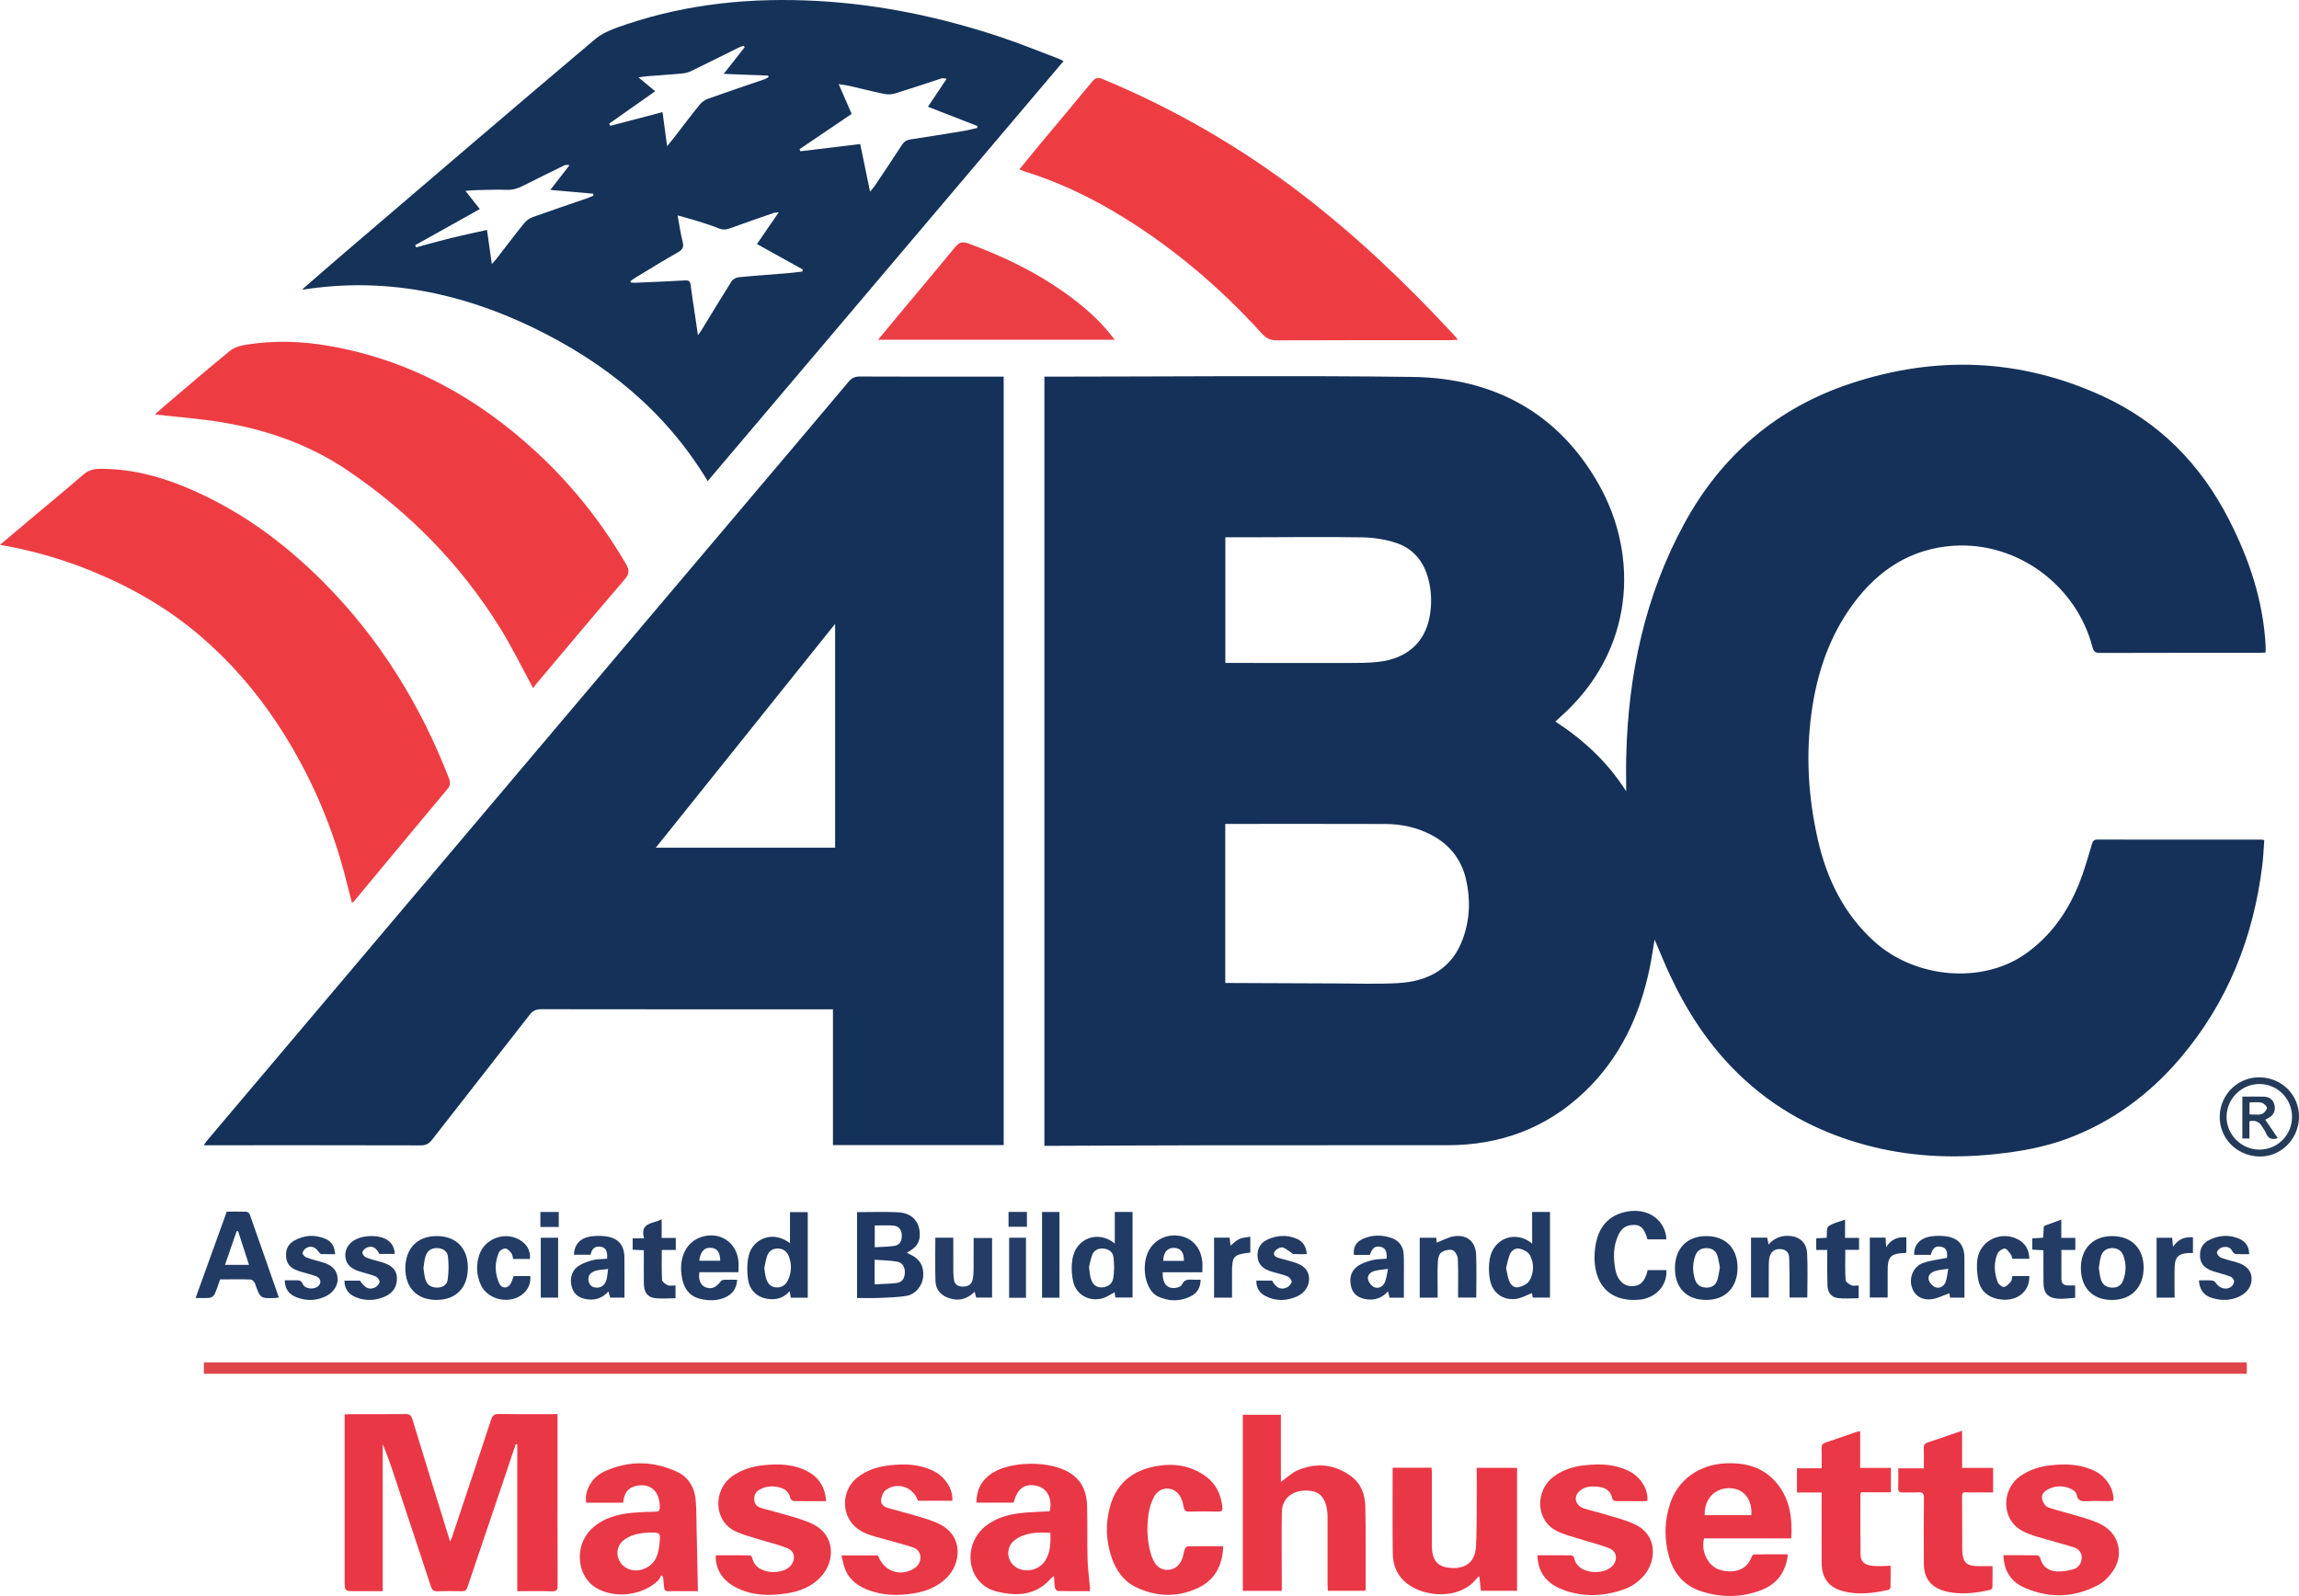
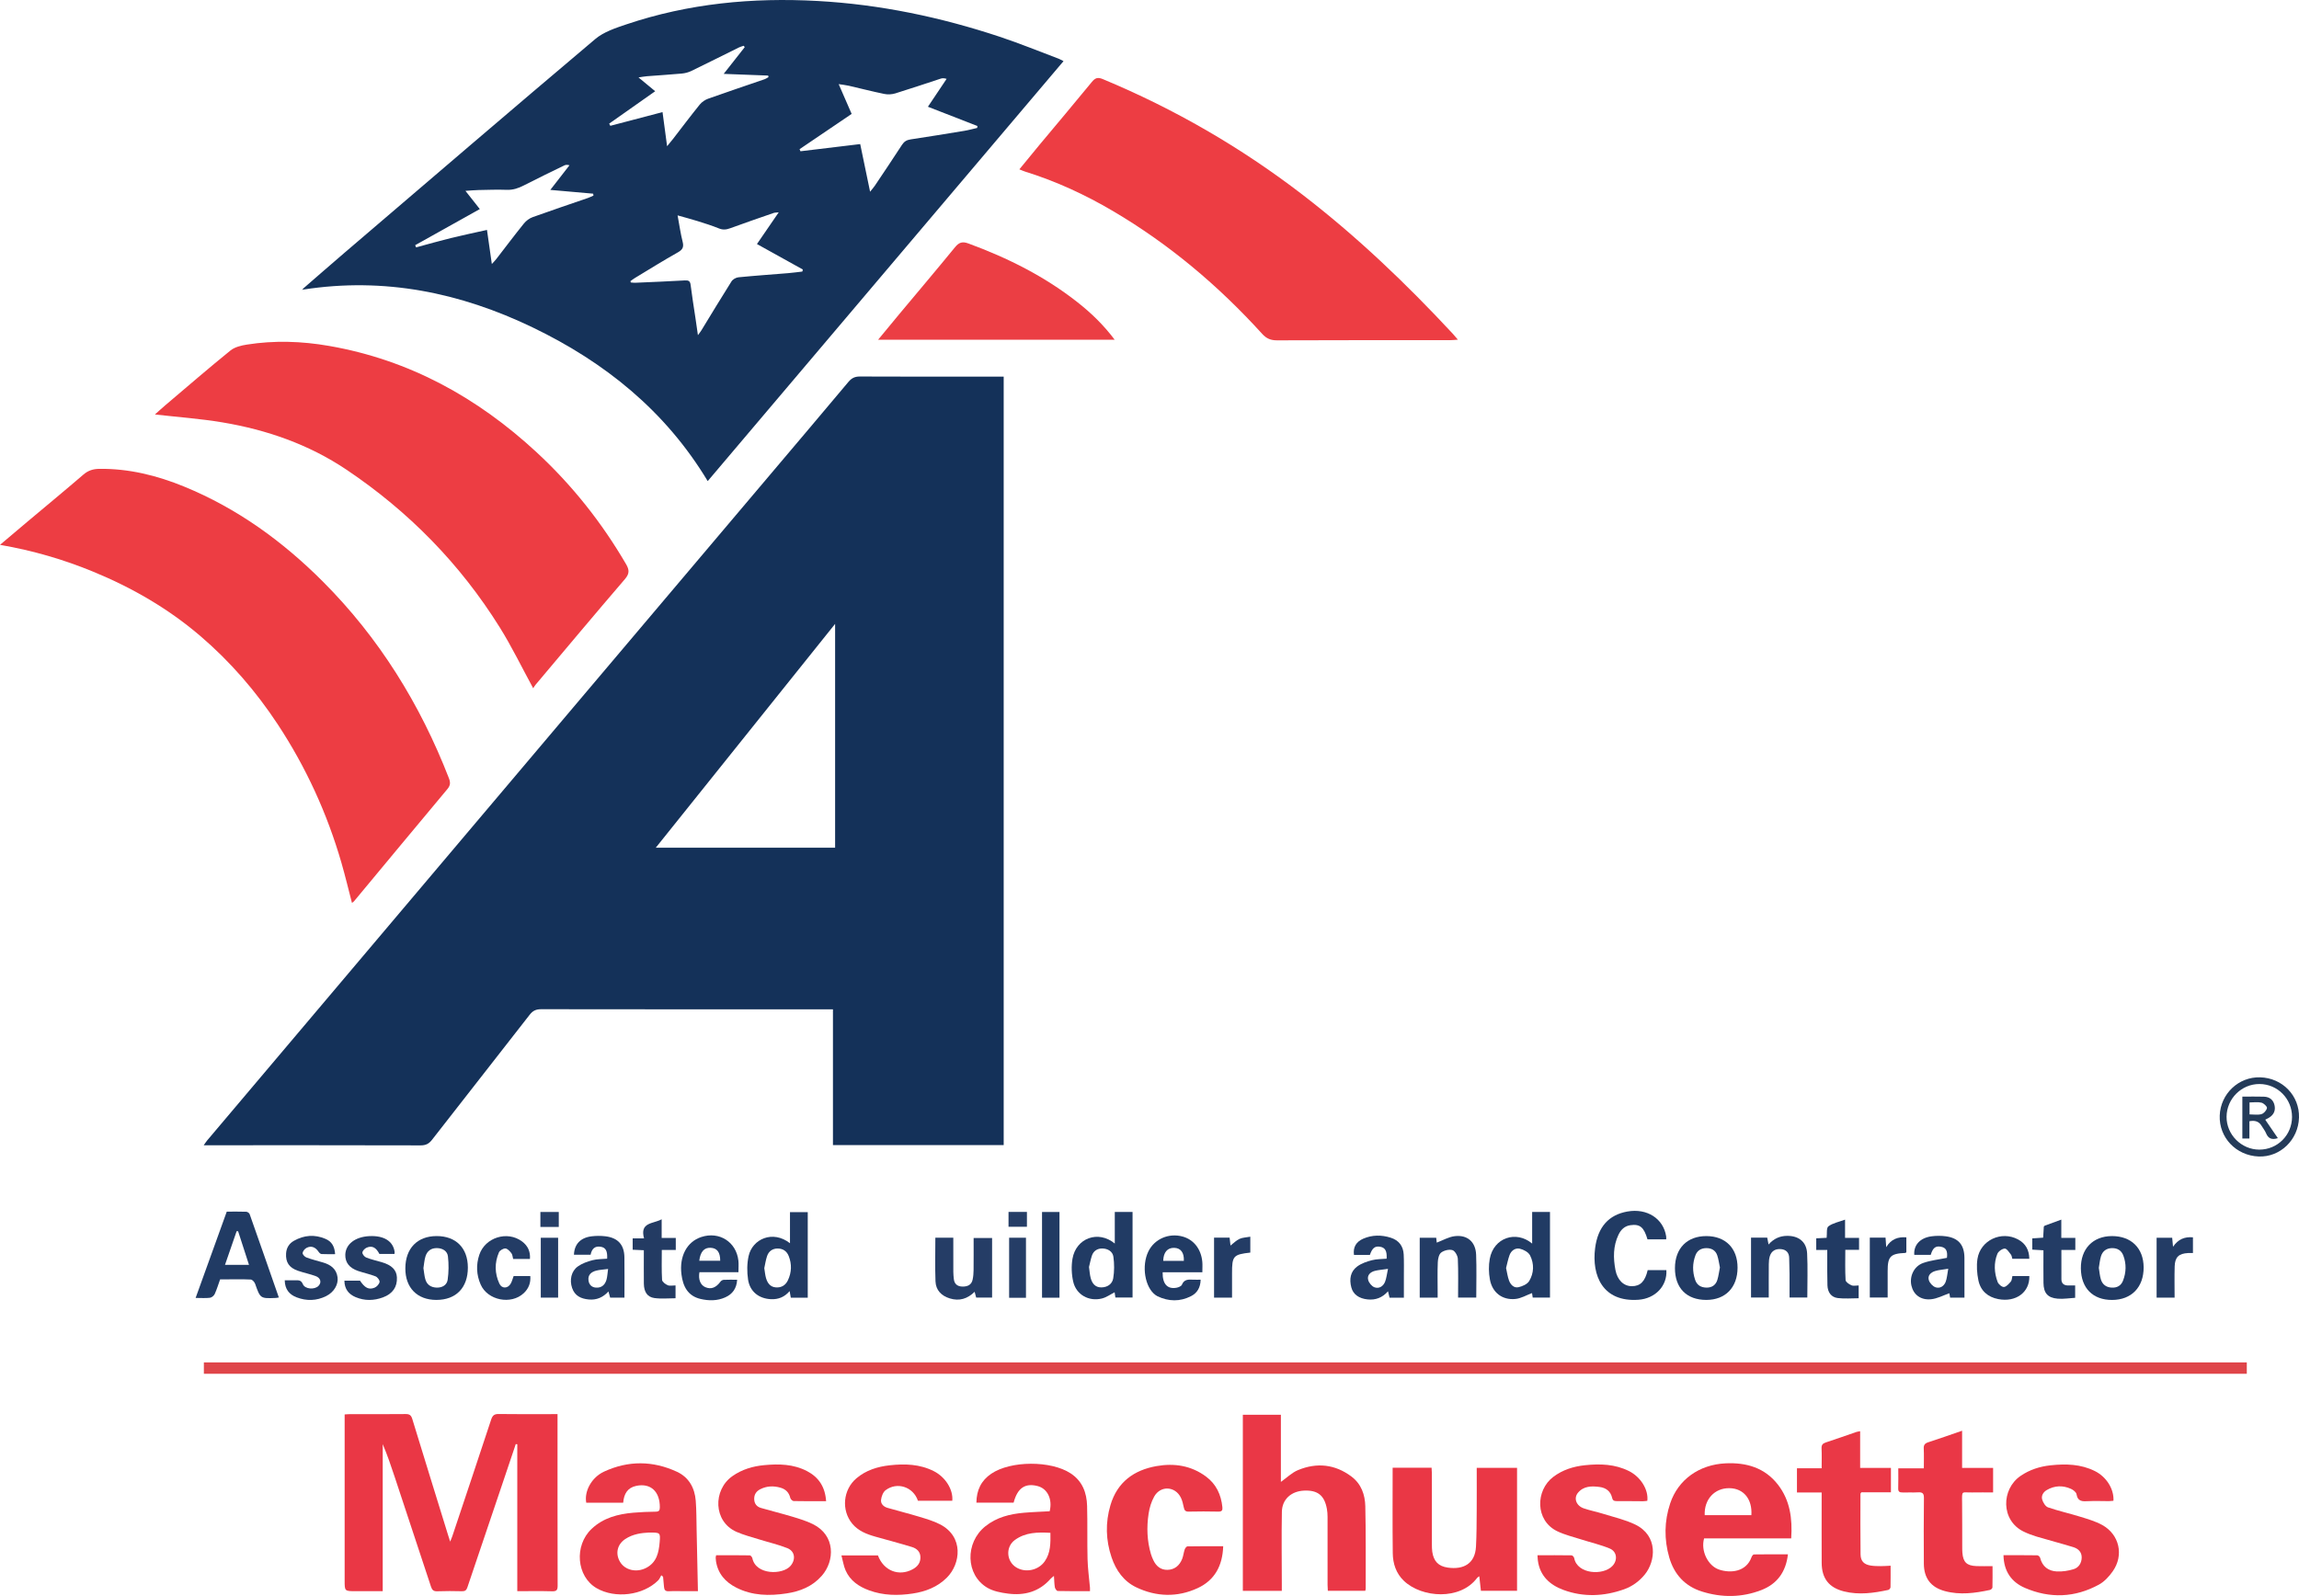
<svg xmlns="http://www.w3.org/2000/svg" viewBox="0 0 1917.26 1331.34">
  <defs>
    <style>.d{fill:#243b59;}.e{fill:#eb3e44;}.f{fill:#ed3d43;}.g{fill:#1f3964;}.h{fill:#153159;}.i{fill:#233c65;}.j{fill:#e93746;}.k{fill:#ea3746;}.l{fill:#153259;}.m{fill:#e93846;}.n{fill:#143159;}.o{fill:#213a63;}.p{fill:#df4549;}.q{fill:#213b64;}.r{fill:#ea3846;}.s{fill:#253d66;}.t{fill:#ea3745;}.u{fill:#233b63;}</style>
  </defs>
  <g id="a" />
  <g id="b">
    <g id="c">
      <g>
-         <path class="h" d="M870.98,955.85V314.19c2.19,0,4.14,0,6.09,0,100.33-.04,200.67-1.08,300.98,.23,67.66,.89,121.67,29.99,155.34,89.77,33.82,60.05,29.62,139.01-31.95,193.71-1.34,1.19-2.64,2.44-4.31,3.99,23.53,15.37,43.6,33.84,59.03,58.2,0-10.2-.19-19.51,.03-28.81,1.65-68.56,15.54-134.23,48.58-194.81,30.87-56.59,77.12-96.15,138.39-116.5,71.16-23.64,141.67-21.04,210.26,10.41,47.33,21.7,81.8,56.79,105.45,103.07,16.95,33.16,28.53,67.7,30.55,105.11,.1,1.78,.01,3.58,.01,5.76-1.87,.09-3.48,.24-5.09,.24-44.33,.01-88.66-.05-132.99,.11-3.88,.01-5.37-1.14-6.34-4.86-13.39-51.63-62.87-88.11-115.97-84.55-35.29,2.37-62.52,20.09-83.3,48.09-20.04,26.99-30.41,57.82-34.98,90.81-4.95,35.72-2.75,71.13,5.23,106.2,7.48,32.88,21.67,62.04,47.13,85.07,33.85,30.62,89.42,35.73,125.63,10.54,21.05-14.65,35.47-35.02,45.01-58.64,4.35-10.76,7.48-22.02,10.81-33.16,.81-2.72,1.62-3.83,4.57-3.82,45.5,.08,90.99,.05,136.49,.05,.64,0,1.27,.17,2.68,.37-.54,7.02-.8,13.96-1.64,20.82-7.33,60.11-28.78,114.3-68.16,160.78-25.77,30.42-57.04,53.54-94.49,67.48-19.39,7.22-39.85,10.75-60.42,12.92-36.43,3.83-72.51,1.91-107.99-7.71-40.3-10.92-75.99-30.19-106.02-59.39-24.29-23.62-42.53-51.54-56.84-82.09-4.5-9.61-8.45-19.49-12.88-29.78-1.42,8.25-2.55,16.12-4.16,23.88-8.22,39.73-24.81,75.16-54.61,103.42-31.88,30.23-70.28,44.19-113.95,44.21-64.33,.04-128.66-.05-192.99,.03-45.99,.06-91.99,.31-137.98,.48-1.63,0-3.26,0-5.19,0Zm150.83-135.86c1.89,0,3.2,0,4.5,0,29.16,.12,58.32,.29,87.48,.36,17.33,.04,34.69,.7,51.97-.27,25.12-1.41,45.05-11.77,54.18-36.91,5.89-16.19,6.53-32.96,2.62-49.7-3.88-16.64-13.63-29-28.84-36.98-12.06-6.33-25.03-9.1-38.5-9.15-42.83-.15-85.65-.06-128.48-.06-1.6,0-3.2,0-4.94,0v132.71Zm.07-371.81v104.81c1.85,0,3.46,0,5.08,0,32.63,.03,65.27,.12,97.9,.05,8.31-.02,16.68,0,24.91-.97,23.77-2.79,38.71-16.24,42.57-38.22,1.8-10.23,1.49-20.57-1.12-30.72-3.84-14.95-12.82-25.78-27.49-30.44-8.73-2.77-18.2-4.28-27.37-4.44-29.79-.5-59.6-.12-89.41-.08-8.28,.01-16.56,0-25.08,0Z" />
        <path class="n" d="M837.03,314.19V955.22h-142.39v-113.26h-5.87c-79.16,0-158.33,.03-237.49-.1-4.23,0-6.9,1.2-9.53,4.58-27.08,34.85-54.39,69.53-81.49,104.37-2.6,3.35-5.24,4.64-9.52,4.63-58.16-.16-116.33-.11-174.49-.11-1.8,0-3.59,0-6.36,0,1.29-1.8,2-2.98,2.88-4.02,53.1-62.85,106.22-125.69,159.34-188.53,48.7-57.62,97.39-115.25,146.1-172.86,53.98-63.85,107.98-127.68,161.97-191.53,22.48-26.58,44.99-53.13,67.35-79.81,2.69-3.21,5.38-4.53,9.66-4.51,38.16,.19,76.33,.11,114.49,.11,1.63,0,3.26,0,5.35,0Zm-140.59,206.24c-50.27,62.75-99.7,124.47-149.55,186.7h149.55v-186.7Z" />
        <path class="l" d="M252.59,240.93c11.43-9.91,22.79-19.88,34.28-29.71,69.76-59.65,139.4-119.43,209.53-178.64,7.06-5.96,16.87-9.19,25.89-12.23C574.12,2.88,627.53-2.2,681.93,.82c52.03,2.89,102.55,13.49,151.89,29.87,16.56,5.5,32.74,12.14,49.08,18.29,1.2,.45,2.3,1.15,4.03,2.02-99.04,116.92-197.79,233.52-296.73,350.32-35.21-58.47-85.64-99.11-145.97-128.18-60.51-29.15-123.89-42.03-191.04-31.62-.2-.2-.39-.4-.59-.6Zm273.15-6.42l.34,1.12c1.21,.09,2.43,.29,3.63,.24,13.81-.6,27.62-1.15,41.42-1.95,3.12-.18,4.42,.49,4.82,3.79,1.12,9.08,2.62,18.11,3.96,27.16,.66,4.44,1.29,8.89,2.13,14.72,1.61-2.22,2.31-3.07,2.88-4.01,8.34-13.63,16.56-27.32,25.1-40.82,1.09-1.73,3.74-3.25,5.81-3.45,13.75-1.36,27.54-2.3,41.31-3.44,4-.33,7.99-.89,11.98-1.34l.41-1.72c-12.68-7.04-25.35-14.08-38.26-21.24,5.87-8.55,11.71-17.06,18.15-26.45-2.29,.26-3.3,.19-4.18,.5-12.09,4.2-24.21,8.34-36.22,12.76-3.29,1.21-6.09,1.55-9.48,.16-5.84-2.38-11.9-4.25-17.93-6.15-5.13-1.61-10.34-2.96-16.53-4.72,1.5,8.08,2.46,15.14,4.21,22,1.17,4.56-.09,6.66-4.14,8.94-12.04,6.76-23.75,14.1-35.58,21.24-1.33,.8-2.56,1.77-3.84,2.67Zm199.87-74.57c1.87-2.36,3.03-3.62,3.97-5.03,7.59-11.33,15.22-22.64,22.64-34.09,1.79-2.77,3.92-4.05,7.13-4.53,14.96-2.26,29.9-4.68,44.83-7.15,3.62-.6,7.18-1.61,10.77-2.43,.05-.54,.1-1.07,.16-1.61-13.67-5.31-27.33-10.63-41.26-16.05,5.3-7.92,10.44-15.59,15.58-23.27-2.33-.7-3.64-.6-4.86-.2-12.64,4.12-25.23,8.42-37.94,12.33-2.84,.87-6.21,1.06-9.11,.47-9.93-2.03-19.75-4.58-29.64-6.85-2.59-.59-5.25-.85-8.46-1.35,3.89,8.93,7.38,16.93,10.82,24.84-14.82,10.04-29.13,19.74-43.45,29.44l.76,1.72c16.47-1.98,32.94-3.96,49.82-5.99,2.73,13.14,5.31,25.62,8.24,39.73Zm-337.45-.73c4.26,5.4,8,10.14,11.98,15.19-18.49,10.34-36.19,20.23-53.9,30.12,.25,.61,.51,1.23,.76,1.84,9.62-2.6,19.21-5.35,28.88-7.74,9.79-2.41,19.67-4.45,30.24-6.82,1.35,9.5,2.62,18.43,4.05,28.45,1.7-1.9,2.82-3,3.77-4.23,7.64-9.87,15.13-19.86,22.97-29.57,1.84-2.28,4.58-4.33,7.32-5.32,15.32-5.53,30.78-10.69,46.17-16.01,1.55-.54,3.03-1.32,4.54-1.98-.09-.53-.18-1.05-.27-1.58-11.64-1.03-23.28-2.05-35.72-3.15,5.64-7.26,10.81-13.9,15.97-20.55-2.09-.58-3.36-.34-4.48,.2-11.2,5.48-22.44,10.89-33.53,16.59-4.53,2.33-8.97,3.89-14.21,3.71-7.81-.28-15.65,0-23.48,.16-3.53,.07-7.06,.43-11.07,.69Zm168.16-37.24c2.21-2.7,3.58-4.29,4.86-5.95,7.44-9.61,14.73-19.33,22.37-28.78,1.74-2.15,4.42-3.99,7.04-4.92,15.66-5.58,31.43-10.85,47.15-16.27,1.11-.38,2.09-1.12,3.13-1.69-.07-.44-.14-.88-.22-1.32-12.03-.46-24.05-.92-37.12-1.42,6.39-8.12,11.97-15.21,17.55-22.3-.29-.38-.58-.76-.87-1.14-1.29,.45-2.65,.76-3.86,1.36-13.28,6.55-26.5,13.22-39.82,19.66-2.45,1.18-5.27,1.91-7.98,2.16-9.61,.89-19.26,1.45-28.88,2.21-2.31,.18-4.6,.64-7.19,1.01,5.02,4.16,9.36,7.75,13.92,11.52-13.47,9.48-25.93,18.25-38.38,27.02,.32,.61,.64,1.22,.96,1.83,14.28-3.75,28.56-7.5,43.54-11.44,1.27,9.51,2.43,18.19,3.81,28.47Z" />
        <path class="f" d="M0,454.5c8.15-6.89,15.36-13.01,22.6-19.1,15.69-13.17,31.49-26.22,47.02-39.57,3.97-3.41,8.14-4.67,13.18-4.73,24.75-.29,48.22,5.55,70.89,14.85,44.12,18.09,81.98,45.54,115.48,79.08,46.96,47.01,81.18,102.3,105.19,164.1,1.33,3.42,1.37,5.95-1.16,8.98-26.07,31.17-51.99,62.46-77.96,93.7-.39,.47-.97,.78-1.72,1.38-2.96-11.36-5.59-22.44-8.75-33.38-11.91-41.23-29.59-79.84-53.21-115.68-18.15-27.54-39.53-52.25-64.65-73.73-26.73-22.85-56.73-40.13-89.12-53.49-24.67-10.18-50.15-17.62-77.79-22.42Z" />
        <path class="f" d="M444.66,574.14c-9.62-17.65-17.9-34.79-27.91-50.83-33.09-53.02-76.05-96.77-127.87-131.55-31.27-20.99-66.33-33.22-103.33-39.41-18.65-3.12-37.6-4.47-56.35-6.61,2.43-2.16,5.5-5.01,8.7-7.72,18.03-15.29,35.92-30.76,54.28-45.64,3.58-2.9,8.94-4.18,13.68-4.93,22.91-3.63,45.84-2.86,68.63,1.11,66.85,11.64,123.67,43.04,173.05,88.75,29.54,27.34,54.29,58.52,74.58,93.31,2.82,4.83,2.88,7.97-1.04,12.54-25.06,29.17-49.72,58.68-74.49,88.09-.84,1-1.46,2.19-1.93,2.9Z" />
        <path class="f" d="M1215.81,283.35c-2.83,.19-4.59,.4-6.36,.4-48.15,.02-96.31-.06-144.46,.15-5.31,.02-8.86-1.5-12.42-5.43-36.5-40.21-77.62-74.87-124.5-102.47-23.18-13.64-47.46-24.88-73.2-32.86-1.38-.43-2.7-1.06-4.77-1.88,5.78-7.04,11.18-13.72,16.67-20.31,14.6-17.53,29.35-34.93,43.79-52.6,2.78-3.4,4.93-4.11,9.09-2.38,59.68,24.83,115.14,56.91,166.4,96.29,45.43,34.91,86.68,74.33,125.61,116.25,1.2,1.3,2.31,2.68,4.15,4.83Z" />
        <path class="t" d="M430.12,1204.65c-3.82,11.35-7.63,22.71-11.47,34.06-9.63,28.48-19.31,56.94-28.88,85.44-.79,2.34-1.89,3.27-4.42,3.21-6.9-.16-13.82-.23-20.71,.04-3.12,.12-4.32-1.12-5.22-3.86-10.04-30.54-20.17-61.05-30.28-91.56-3.03-9.13-6.1-18.25-9.97-27.3v122.63c-7.96,0-15.36,0-22.76,0-9.02,0-9,0-8.99-9.07,0-43.23,0-86.46,0-129.69,0-2.74,0-5.48,0-8.66,1.59-.09,3.04-.24,4.5-.24,15.47-.01,30.94,.1,46.4-.08,3.22-.04,4.58,1.06,5.49,4.05,9.92,32.45,19.97,64.86,29.98,97.28,.4,1.31,.84,2.61,1.63,5.1,.89-2.24,1.46-3.5,1.89-4.81,10.8-32.31,21.63-64.62,32.28-96.98,1.13-3.42,2.55-4.73,6.3-4.67,14.91,.24,29.83,.1,44.75,.09,1.23,0,2.45,0,4.31,0,0,1.65,0,2.97,0,4.29,0,46.27-.03,92.53,.09,138.8,0,3.57-.81,4.8-4.56,4.69-9.51-.27-19.04-.09-29.09-.09v-122.58c-.43-.03-.85-.06-1.28-.1Z" />
        <path class="p" d="M1873.73,1136.49v9.48H170.02v-9.48H1873.73Z" />
        <path class="k" d="M1068.95,1327.06h-32.48v-146.89h31.73v55.99c4.98-3.51,9.21-7.76,14.33-9.86,15.65-6.44,30.78-4.93,44.56,5.42,8.18,6.15,11.28,15.16,11.51,24.7,.54,22.91,.29,45.83,.34,68.75,0,.53-.2,1.05-.36,1.85h-31.23c-.08-1.76-.22-3.37-.22-4.98,0-18.92,.02-37.83-.01-56.75,0-2.19-.16-4.42-.55-6.58-2.04-11.36-7.76-15.86-19.27-15.27-10.51,.54-18.08,7.28-18.27,17.63-.37,19.87-.08,39.76-.06,59.64,0,1.92,0,3.85,0,6.34Z" />
        <path class="t" d="M1161.4,1224.36h32.48c.09,1.73,.23,3.19,.23,4.64,.01,19.74,0,39.47,.02,59.21,0,2.07,.03,4.15,.31,6.19,1.11,7.89,5.1,12.15,12.96,13.26,13.18,1.87,22.74-3.34,23.5-17.45,.54-9.91,.52-19.85,.6-29.78,.09-11.85,.02-23.71,.02-35.97h33.63v102.54h-30.14c-.43-3.84-.87-7.73-1.36-12.14-.88,.67-1.48,.95-1.83,1.42-14.09,18.87-46.06,16.64-60.98,2.48-6.64-6.31-9.24-14.47-9.34-23.2-.29-23.58-.1-47.17-.1-71.21Z" />
        <path class="j" d="M1493.81,1283.31h-72.67c-2.94,10.21,3.09,22.89,12.61,26.04,9.34,3.09,22.5,2.09,26.99-10.49,.32-.88,1.28-2.18,1.96-2.19,9.34-.14,18.69-.1,28.35-.1-1.67,14.74-9.02,24.76-22.25,29.86-16.25,6.26-32.95,6.39-49.52,1.18-14.1-4.44-23.11-14.31-27.18-28.35-4.37-15.08-4.22-30.3,.78-45.24,6.6-19.71,24.15-32.36,46.38-33.35,17.09-.76,32.43,3.63,43.4,17.71,10.23,13.13,12.21,28.5,11.12,44.93Zm-72.16-19.38h38.91c.9-13.38-6.46-22.33-18.22-22.53-12.41-.21-21.26,9.3-20.69,22.53Z" />
        <path class="m" d="M519.71,1253.52h-30.81c-1.77-9.58,4.45-21.12,14.87-25.94,20.17-9.33,40.69-9.17,60.78,.14,9.91,4.59,14.84,13.44,15.67,24.2,.63,8.1,.54,16.26,.73,24.4,.38,16.78,.72,33.56,1.09,51-2.84,0-6.78,0-10.72,0-4.55,0-9.12-.18-13.66,.05-2.79,.14-3.7-1.12-3.9-3.54-.24-2.85-.53-5.7-.79-8.56-.5-.41-.99-.82-1.49-1.23-.83,1.41-1.4,3.08-2.52,4.2-12.58,12.64-35.94,15.57-51.45,6.56-16.74-9.73-18.89-35.5-4.13-49.46,9.76-9.23,21.93-12.35,34.8-13.48,6.18-.54,12.39-.78,18.59-.85,2.76-.03,3.48-.98,3.5-3.63,.08-13.2-7.65-20.39-19.6-17.92-7.36,1.52-10.35,6.68-10.96,14.06Zm21.01,24.92c-5.54,.3-12.91,1.11-19.37,5.45-6.58,4.42-8.32,12.01-4.35,18.84,4.12,7.1,13.75,9.36,21.88,5.16,8.82-4.56,10.55-12.88,11.26-21.6,.65-7.96,.51-7.97-9.43-7.85Z" />
        <path class="j" d="M814.27,1253.45c.13-10.34,3.93-18.37,12.38-24.1,16.23-11,49.77-11.08,66.16-.34,9.92,6.5,13.47,16.16,13.78,27.23,.41,14.76,0,29.54,.37,44.3,.2,7.97,1.33,15.91,2.03,23.86,.07,.8,0,1.6,0,2.9-9.05,0-17.98,.09-26.91-.14-.85-.02-2.17-1.89-2.37-3.05-.51-2.92-.51-5.94-.76-9.53-1.25,1.07-2.14,1.65-2.81,2.41-9.52,10.86-21.83,14.13-35.56,12.35-5.9-.76-12.26-1.97-17.25-4.92-18.1-10.71-18.67-37.49-1.65-51.19,9.45-7.6,20.59-10.32,32.29-11.34,7.12-.62,14.28-.84,21.4-1.24,2.48-10.04-1.79-18.9-10.1-21.03-10.43-2.68-16.77,1.69-19.96,13.83h-31.05Zm61.72,25.2c-10.63-.62-20.74-.45-29.55,5.91-8.01,5.78-7.26,17.93,1.22,23.02,7.68,4.61,18.35,2.33,23.59-5.13,4.99-7.1,4.86-15.21,4.75-23.8Z" />
        <path class="e" d="M929.61,283.42h-197.33c6.24-7.56,11.97-14.57,17.77-21.51,15.46-18.53,31.08-36.93,46.34-55.63,3.34-4.09,6.12-5.06,11.22-3.18,32.71,12.02,63.54,27.41,91.02,49.06,11.25,8.86,21.54,18.7,30.98,31.26Z" />
        <path class="m" d="M701.72,1297.51h30.44c4.79,12.81,17.43,17.77,28.97,11.54,4.07-2.2,6.61-5.4,6.46-10.23-.15-4.55-3.16-7.14-6.98-8.31-10.14-3.11-20.42-5.78-30.62-8.68-7.24-2.05-14.21-4.76-19.19-10.74-9.38-11.27-7.76-28.47,3.45-37.94,8.01-6.76,17.57-9.71,27.73-10.84,12.63-1.4,25.09-1.02,36.79,4.9,9.64,4.88,16.26,15.34,15.4,24.68h-28.66c-3.85-11.56-17.33-16.07-26.98-8.79-2.14,1.62-3.45,5.24-3.78,8.1-.38,3.24,2.16,5.67,5.31,6.59,8.87,2.58,17.84,4.8,26.68,7.48,5.78,1.75,11.68,3.48,17.03,6.21,20.14,10.25,17.48,33.04,5.77,44.64-7.89,7.82-17.66,11.54-28.39,13.17-12.31,1.86-24.51,1.68-36.35-2.65-8.56-3.13-15.84-8.05-19.63-16.67-1.62-3.68-2.2-7.82-3.45-12.45Z" />
        <path class="m" d="M688.92,1252.26c-9.47,0-18.28,.08-27.08-.12-.97-.02-2.51-1.53-2.76-2.59-1.06-4.54-3.88-7.31-8.13-8.54-5.74-1.66-11.48-1.52-16.92,1.26-3.34,1.71-5.17,4.42-5.06,8.31,.11,3.84,2.18,6.3,5.63,7.31,8.73,2.55,17.58,4.69,26.29,7.32,5.78,1.75,11.66,3.53,17.04,6.19,18.93,9.36,18.29,30.65,7.43,43.05-7.8,8.91-18.02,13.01-29.32,14.73-14.42,2.2-28.67,1.98-42.05-4.84-9.11-4.64-15.29-11.65-16.9-22.09-.15-.95-.23-1.92-.24-2.88,0-.52,.18-1.04,.37-2.03,9.41,0,18.76-.06,28.1,.11,.74,.01,1.92,1.46,2.12,2.4,2.92,14.13,25.42,14.04,31.91,6.28,4.43-5.3,3.63-12.17-2.79-14.72-7.52-2.99-15.5-4.79-23.25-7.22-6.43-2.01-13.04-3.66-19.17-6.38-19.39-8.6-19.66-34.9-3.44-46.39,8.02-5.68,17.07-8.34,26.68-9.24,12.21-1.15,24.32-.89,35.56,4.95,9.83,5.11,15.2,13.18,15.99,25.12Z" />
        <path class="m" d="M1670.83,1297.31c9.74,0,18.96-.05,28.17,.09,.83,.01,2.16,1.21,2.37,2.07,1.84,7.34,6.89,11.07,13.97,11.4,4.66,.22,9.58-.54,14.05-1.93,4.18-1.3,6.56-5.06,6.65-9.61,.09-4.67-2.91-7.49-6.97-8.74-10.14-3.1-20.41-5.77-30.57-8.79-3.68-1.1-7.32-2.47-10.78-4.13-19.25-9.26-18.9-35.4-2.64-46.52,7.62-5.21,16.09-7.87,25.11-8.83,12.62-1.34,25.06-1.04,36.81,4.79,9.5,4.71,16.07,14.82,15.53,24.79-1.26,.1-2.58,.3-3.9,.31-5.66,.01-11.34-.28-16.98,.02-4.78,.26-8.89,.55-9.94-5.82-.28-1.71-2.72-3.59-4.59-4.43-6.81-3.07-13.72-2.83-20.22,.99-2.94,1.73-4.79,4.78-3.77,8.05,.76,2.46,2.7,5.66,4.85,6.4,8.71,3,17.77,4.99,26.59,7.73,6.29,1.95,12.79,3.79,18.51,6.93,14.41,7.88,18.34,25.26,8.83,38.71-3.03,4.29-6.97,8.58-11.48,11.05-19.98,10.92-40.89,11.73-61.73,2.75-11.2-4.83-17.61-13.79-17.88-27.27Z" />
        <path class="m" d="M1282.19,1297.33c9.78,0,19.13-.05,28.48,.1,.75,.01,1.97,1.4,2.14,2.3,2.51,13.46,24.11,14.78,31.9,6.53,4.53-4.8,3.81-11.98-2.25-14.51-7.58-3.17-15.71-5-23.56-7.52-6.8-2.18-13.89-3.84-20.27-6.93-18.58-9.01-18.08-34.1-3.31-45.29,7.86-5.95,16.92-8.76,26.48-9.76,12.6-1.32,25.1-.97,36.81,4.94,9.65,4.87,16.29,15.5,15.18,24.77-1.15,.11-2.36,.34-3.56,.34-7.32-.02-14.64-.16-21.95-.11-2.07,.01-3.31-.42-3.82-2.67-1.25-5.54-5.15-8.44-10.51-9.13-6.56-.85-13.18-.88-17.96,4.79-3.83,4.54-1.56,10.87,4.8,13.06,5.21,1.79,10.67,2.83,15.93,4.47,9.05,2.83,18.48,4.93,26.95,9.02,19.27,9.29,17.17,30.54,7.94,41.78-4.67,5.69-10.48,9.86-17.37,12.3-16.67,5.89-33.59,6.63-50.28,.52-11.36-4.16-19.7-11.63-21.44-24.51-.18-1.31-.2-2.64-.33-4.48Z" />
        <path class="m" d="M1020.09,1289.84c-.53,16.29-7.12,28.38-21.3,34.93-16.94,7.83-34.44,7.34-51.23-.68-10.42-4.98-16.89-14.13-20.55-24.94-4.86-14.35-5.27-28.99-.95-43.58,5.67-19.18,19.47-29.24,38.42-32.59,14.78-2.61,28.93-.46,41.33,8.76,8.49,6.32,12.55,15.13,13.6,25.5,.26,2.52-.33,3.77-3.3,3.71-8.28-.19-16.57-.19-24.84,0-2.74,.07-3.53-1.12-4.03-3.45-.6-2.81-1.21-5.72-2.48-8.26-4.78-9.57-16.92-10.2-22.19-.89-2.44,4.32-3.96,9.45-4.7,14.39-1.7,11.27-1.3,22.56,1.95,33.61,.5,1.71,1.21,3.37,1.96,4.99,2.34,5.05,6.18,8.32,11.86,8.19,5.97-.14,10.04-3.63,12.21-9.06,1.01-2.53,1.25-5.36,2.13-7.95,.35-1.03,1.47-2.55,2.26-2.57,9.77-.18,19.54-.12,29.84-.12Z" />
        <path class="r" d="M1519.17,1245.01h-20.59v-20.22h20.59c0-5.9,.17-11.25-.07-16.57-.13-2.88,.93-4.13,3.6-4.99,8.53-2.77,16.97-5.81,25.45-8.72,.86-.3,1.81-.36,3.13-.62v30.6h25.66v20.34h-24.66c-.48,.78-.75,1.01-.75,1.24-.01,16.84-.15,33.69,.08,50.53,.08,5.73,2.9,8.48,8.58,9.37,2.71,.42,5.49,.44,8.24,.46,2.58,.02,5.17-.21,8.24-.35,0,6.17,.07,12.08-.08,17.98-.02,.78-1.07,2.04-1.84,2.21-12.21,2.63-24.52,4.34-36.9,1.26-12.6-3.13-18.6-10.83-18.66-23.82-.09-17.81-.02-35.63-.02-53.45,0-1.5,0-3,0-5.24Z" />
        <path class="k" d="M1636.3,1193.48v31.03h25.86v20.44c-5.82,0-11.69-.1-17.56,.02-8.83,.19-8.43-2.2-8.3,8.71,.14,12.14,.07,24.29,.11,36.44,0,1.66-.01,3.32,.12,4.96,.62,8.08,3.59,11,11.76,11.32,4.25,.17,8.5,.03,13.4,.03,0,5.8,.07,11.82-.09,17.82-.02,.72-1.22,1.87-2.04,2.04-12.49,2.66-25.05,4.39-37.67,.96-11.67-3.17-17.44-10.79-17.49-22.97-.08-18.22-.18-36.44,.07-54.65,.05-4.06-1.33-4.95-4.93-4.75-4.26,.24-8.56-.03-12.83,.1-2.56,.08-3.78-.63-3.68-3.48,.18-5.36,.05-10.74,.05-16.64h21.31c0-5.84,.18-11.17-.07-16.49-.14-3.01,.9-4.33,3.75-5.25,9.17-2.94,18.23-6.2,28.24-9.64Z" />
-         <path class="g" d="M714.73,1011.13c11.71,0,23.04-.45,34.31,.12,12.01,.62,18.68,8.6,17.97,20.03-.43,6.81-4.82,10.55-10.81,13.71,1.43,.72,2.41,1.23,3.4,1.7,7.68,3.67,11.16,10,10.25,18.66-.77,7.38-6.56,14.49-14.03,15.67-7.35,1.16-14.87,1.36-22.33,1.68-6.13,.26-12.28,.05-18.77,.05v-71.63Zm14.67,60.23c6.4-.36,12.37-.43,18.28-1.1,4.68-.53,6.72-3.94,6.91-8.42,.2-4.7-1.8-8.56-6.44-9.4-6.08-1.09-12.34-1.11-18.75-1.6v20.53Zm.1-30.96c5.7-.35,11.17-.27,16.47-1.14,4.93-.81,6.33-4.71,6.04-9.38-.28-4.54-2.83-7.18-7.09-7.52-5.05-.41-10.16-.1-15.42-.1v18.14Z" />
        <path class="q" d="M232.54,1082.35c-1.4,.22-1.89,.34-2.38,.36-13.12,.55-13.05,.52-17.4-11.8-.52-1.48-2.32-3.48-3.6-3.55-7.14-.34-14.31-.15-21.47-.14-1.31,0-2.62,0-4.12,0-1.53,4.25-2.76,8.39-4.54,12.27-.64,1.39-2.51,2.9-3.97,3.08-3.59,.44-7.28,.14-11.93,.14,8.74-24.23,17.27-47.87,25.97-71.99,5.42,0,10.87-.1,16.31,.09,.98,.04,2.47,1.1,2.79,2.01,8.13,22.98,16.14,46.01,24.34,69.51Zm-33.97-55.28c-.41,0-.82-.01-1.23-.02-3.2,9.25-6.4,18.49-9.71,28.08h20.03c-3.11-9.61-6.1-18.84-9.09-28.07Z" />
        <path class="q" d="M929.68,1037.33v-26.33h14.82v71.37h-14.32c-.22-1.49-.44-3.08-.63-4.39-3.45,1.74-6.84,4.25-10.62,5.19-10.89,2.71-21.41-3.17-23.91-13.98-1.42-6.13-1.67-12.95-.62-19.15,2.94-17.24,21.51-24.15,35.28-12.7Zm-21.49,19.6c.51,3.58,.65,6.43,1.37,9.11,1.21,4.47,3.73,7.92,8.91,7.88,5.08-.03,9.11-2.85,9.9-7.52,.99-5.88,.97-12.13,.16-18.05-.61-4.45-4.71-6.83-9.23-6.89-4.12-.06-7.42,1.98-8.75,6.11-1.05,3.26-1.7,6.65-2.37,9.36Z" />
        <path class="q" d="M1373.94,1033.87c-2.97-10.22-6.31-12.96-14.23-11.85-4.95,.69-7.99,3.8-10.01,8.06-4.47,9.45-4.39,19.37-2.5,29.32,1.62,8.52,7,13.54,13.71,13.51,7.05-.02,10.97-3.94,13.19-13.42h15.58c.82,13.2-9.25,23.74-23.28,24.74-29.83,2.11-39.08-20.17-36.15-43.07,2.29-17.9,11.54-27.76,26.8-30.52,16.45-2.98,30.22,5.85,32.47,20.83,.1,.64,.01,1.3,.01,2.39h-15.59Z" />
        <path class="q" d="M1277.75,1037.37v-26.39h14.87v71.44h-14.41c-.25-1.65-.48-3.22-.56-3.76-4.63,1.7-9.18,4.47-13.95,4.92-10.91,1.03-19.17-5.32-21.18-16.2-1.04-5.6-1.15-11.71-.13-17.3,3.22-17.65,22.03-23.96,35.37-12.7Zm-21.76,20.37c.86,3.79,1.28,7.27,2.47,10.46,1.28,3.44,4.05,6.42,7.88,5.56,3.26-.73,7.32-2.51,8.91-5.11,4.08-6.69,4.26-14.47,.75-21.44-1.35-2.68-5.36-4.85-8.53-5.57-3.72-.84-7.18,1.51-8.58,5.34-1.28,3.51-1.97,7.24-2.89,10.76Z" />
        <path class="o" d="M673.63,1082.49h-14.14c-.32-1.81-.59-3.38-.97-5.49-4.24,4.97-9.46,7.04-15.57,6.75-10.08-.47-17.58-6.28-19.1-16.37-.96-6.41-.93-13.36,.47-19.67,3.15-14.15,20.09-21.88,34.49-10.64v-25.95h14.82v71.37Zm-36.26-24.66c.54,3.22,.73,5.9,1.48,8.41,1.2,4.02,3.45,7.3,8.12,7.67,4.63,.37,8.12-1.75,10.08-5.86,3.14-6.61,3.4-13.44,.7-20.29-1.64-4.16-4.92-6.29-9.28-6.27-4.22,.01-7.39,2.26-8.74,6.23-1.16,3.4-1.66,7.03-2.35,10.12Z" />
        <path class="i" d="M1460.27,1032.41h13.51c.34,1.75,.69,3.5,1.12,5.73,4.24-4.83,9.31-7.17,15.46-7.22,9.7-.07,16.21,4.99,16.7,14.66,.61,12.1,.15,24.26,.15,36.78h-14.81c0-6.47,.04-13.06-.01-19.66-.03-4.49-.17-8.97-.3-13.46-.13-4.34-2.51-6.82-6.71-7.24-4.42-.44-7.92,1.29-9.37,5.68-.71,2.16-.89,4.57-.91,6.86-.1,9.14-.04,18.28-.04,27.81h-14.78v-49.97Z" />
        <path class="s" d="M780.04,1032.48h14.97c0,9.61-.02,19.05,.02,28.49,0,1.98,.21,3.97,.42,5.95,.45,4.17,3,6.19,7.02,6.3,4.18,.11,7.69-1.2,8.66-5.8,.55-2.57,.76-5.25,.79-7.89,.09-8.8,.04-17.61,.04-26.82h15.4v49.71h-13.27c-.35-1.29-.76-2.83-1.29-4.83-5.99,5.89-12.78,7.94-20.66,5.53-7.1-2.17-11.69-6.88-11.98-14.29-.45-11.93-.12-23.9-.12-36.35Z" />
        <path class="i" d="M1197.73,1032.49c.2,1.77,.38,3.39,.45,4.09,4.96-1.86,9.87-4.8,15.06-5.41,10.54-1.24,17.36,4.82,17.78,15.44,.47,11.78,.11,23.6,.11,35.8h-15.16c0-10.85,.29-21.62-.21-32.36-.12-2.6-2.4-6.6-4.51-7.23-2.77-.82-6.98,.21-9.37,2.03-1.91,1.46-2.7,5.25-2.82,8.05-.36,8.15-.13,16.32-.13,24.48,0,1.63,0,3.25,0,5.1h-14.95v-49.99h13.74Z" />
        <path class="i" d="M1623.66,1049.25c.68-5.61-.67-8.38-4.81-9.22-4.63-.94-6.91,.78-8.71,6.72h-13.72c-.64-8.13,4.81-14.14,14.33-15.44,3.92-.53,8.03-.54,11.95-.02,10.56,1.39,15.47,7.18,15.55,17.91,.08,10.95,.02,21.91,.02,33.24h-11.97c-.28-1.64-.54-3.21-.61-3.64-4.98,1.71-10.01,4.48-15.26,5-8.77,.87-14.69-3.89-16.4-11.4-1.73-7.6,2.04-16.05,9.66-18.8,6.3-2.27,13.17-2.93,19.98-4.35Zm1.08,9.12c-4.58,.76-7.88,.95-10.95,1.9-3.59,1.11-6.48,3.77-5.19,7.74,.77,2.37,3.27,5.04,5.59,5.83,3.63,1.23,7-.95,8.38-4.5,1.16-2.98,1.31-6.35,2.17-10.96Z" />
        <path class="i" d="M492.55,1046.68h-13.9c.31-8.8,5.44-14.24,14.71-15.38,3.76-.46,7.67-.48,11.44-.03,10.53,1.25,15.78,7.06,15.93,17.53,.15,11.11,.03,22.22,.03,33.66h-11.92c-.39-1.41-.85-3.08-1.42-5.15-4.5,4.92-9.89,7.31-16.49,6.67-6.42-.62-11.56-3-13.81-9.56-2.29-6.69-.74-14.07,4.82-18.02,3.52-2.5,7.92-4.06,12.15-5.17,3.94-1.03,8.19-.89,12.25-1.27,.33-6.41-1.17-9.21-5.24-9.93-5.31-.94-7.64,2.06-8.57,6.66Zm14.57,11.87c-4.01,.54-7.12,.63-10.05,1.42-3.96,1.08-6.92,3.47-6.29,8.15,.47,3.47,2.57,5.73,6.22,5.98,4.67,.32,7.49-2.28,8.75-6.46,.75-2.48,.81-5.17,1.37-9.08Z" />
        <path class="q" d="M1002.71,1061.27c-5.85,0-11.31,0-16.77,0s-10.91,0-16.34,0c-.22,9.77,3.91,14.31,11.56,12.93,1.65-.3,4-1.26,4.51-2.54,1.91-4.71,5.61-4.34,9.44-4.18,1.96,.08,3.93,.01,6.17,.01-.15,6.58-2.86,11.13-8.08,13.77-9.18,4.64-18.56,4.47-27.85,.08-.6-.28-1.16-.66-1.7-1.04-8.88-6.41-11.83-24.33-5.98-36.35,5.08-10.45,17.05-15.65,28.64-12.44,9.19,2.55,15.38,10.43,16.36,21.06,.24,2.63,.04,5.3,.04,8.71Zm-15.44-9.5c.34-6.89-2.62-10.75-8.12-10.85-5.59-.11-8.9,3.76-9.07,10.85h17.19Z" />
        <path class="q" d="M363.86,1084.36c-15.99-.03-25.9-10.16-25.82-26.4,.08-16.63,10.01-26.85,26.1-26.86,16.12-.01,26,9.94,26.04,26.22,.04,16.88-9.88,27.07-26.31,27.04Zm-10.74-26.53c.52,3.19,.73,6.36,1.59,9.34,1.29,4.48,4.62,6.71,9.26,6.91,4.77,.21,8.71-2.08,9.35-6.49,.93-6.4,.98-13.08,.25-19.52-.5-4.46-4.37-6.83-9.06-6.94-4.94-.12-8.29,2.37-9.7,6.96-.95,3.12-1.15,6.47-1.69,9.73Z" />
        <path class="q" d="M615.82,1061.22h-32.52c-1.11,6.03,.83,10.77,4.92,12.51,4.77,2.04,8.87,.47,12.61-4.6,.57-.77,1.75-1.49,2.69-1.53,3.63-.18,7.27-.07,11.23-.07-.45,7.29-3.84,11.97-9.95,14.7-6.67,2.99-13.71,2.93-20.58,1.32-10.61-2.49-14.66-10.42-15.92-20.51-1.88-15.01,4.45-27.14,16.52-31.15,14.94-4.96,29.19,4.03,30.96,19.66,.34,2.95,.05,5.98,.05,9.66Zm-32.68-9.52h17.49c0-7.12-2.58-10.52-7.93-10.82-5.4-.3-8.64,3.24-9.55,10.82Z" />
        <path class="i" d="M1156.39,1049.96c.36-6.34-1.16-9.14-5.24-9.92-4.41-.85-6.72,.92-8.73,6.76h-13.27c-.87-6.26,1.69-10.89,7.71-13.51,7.49-3.25,15.22-3.27,22.92-.84,6.75,2.14,10.48,6.96,10.84,14,.31,5.98,.14,11.98,.15,17.97,.02,5.94,0,11.89,0,18.09h-11.95c-.4-1.67-.8-3.34-1.28-5.35-4.69,5.33-10.34,7.48-17.08,6.77-7.14-.75-11.97-4.15-13.51-9.99-1.79-6.78-.88-13.27,5.01-17.56,3.48-2.54,7.93-4.05,12.17-5.15,3.94-1.02,8.19-.89,12.26-1.27Zm1.12,8.5c-4.58,.67-7.84,.88-10.95,1.67-3.72,.95-6.57,3.57-5.58,7.51,.6,2.41,2.96,5.31,5.21,6.17,3.8,1.44,7.3-.73,8.84-4.46,1.22-2.96,1.49-6.3,2.49-10.89Z" />
        <path class="o" d="M1761.4,1084.38c-16.03,.06-25.86-9.84-26.05-26.23-.19-16.37,10-27.01,25.92-27.04,16.07-.04,26.33,10.06,26.43,26,.11,16.62-10.11,27.22-26.3,27.28Zm-11.07-26.79c.57,3.38,.76,6.74,1.76,9.85,1.33,4.14,4.46,6.42,8.96,6.66,4.52,.25,7.84-1.67,9.45-5.8,2.68-6.88,2.87-13.94,.28-20.91-1.64-4.42-5.13-6.39-9.74-6.23-4.46,.16-7.59,2.55-8.9,6.71-.98,3.12-1.23,6.47-1.81,9.71Z" />
        <path class="o" d="M1422.96,1084.36c-16.41,.01-26.18-9.92-26.13-26.57,.04-16.47,10.13-26.72,26.24-26.68,16,.04,26,10.2,25.97,26.37-.04,16.5-10.09,26.87-26.07,26.88Zm11.37-27.06c-.71-3.36-1.12-6.83-2.21-10.08-1.43-4.26-4.88-6.14-9.28-6.06-4.18,.07-7.4,1.97-8.9,5.96-2.54,6.75-2.58,13.62-.28,20.47,1.53,4.55,4.98,6.45,9.55,6.5,4.49,.04,7.69-2.18,8.99-6.44,1-3.29,1.42-6.75,2.13-10.35Z" />
-         <path class="u" d="M1833.78,1068.04c3.93,0,7.58-.18,11.19,.11,1.11,.09,2.45,1.22,3.11,2.24,2.58,4.04,7.99,5.88,12.06,3.38,1.47-.9,2.86-3.01,2.98-4.67,.1-1.33-1.46-3.57-2.8-4.09-4.47-1.74-9.17-2.87-13.77-4.26-8.82-2.68-12.43-7.43-11.79-15.39,.41-5.14,3.18-8.77,7.58-10.96,8.13-4.07,16.63-4.71,25.06-1.07,5.25,2.27,8.28,6.39,8.33,12.86-3.86,0-7.5,.15-11.11-.1-.99-.07-2.32-1.11-2.76-2.05-1.91-4.04-5.36-4.44-8.85-3.47-1.73,.48-3.94,2.48-4.18,4.06-.2,1.34,1.8,3.85,3.37,4.47,4.3,1.71,8.9,2.64,13.36,3.99,7.66,2.32,11.77,6.69,12.16,12.81,.42,6.57-3.45,12.47-10.27,15.64-7.29,3.39-14.85,3.53-22.39,1.32-7.17-2.11-10.79-6.98-11.26-14.82Z" />
        <path class="u" d="M237.47,1068.01c3.43,0,6.41,.06,9.39-.02,2.58-.07,4.39,.08,5.7,3.21,1.78,4.26,9.79,4.82,13.06,1.44,2.75-2.84,1.83-6.64-2.43-8.18-4.83-1.75-9.94-2.76-14.8-4.45-7.34-2.55-10.24-7.07-9.82-14.34,.28-4.73,2.52-8.34,6.5-10.6,8.46-4.81,17.38-5.5,26.37-1.64,5.2,2.23,7.59,6.23,8.03,12.75-3.79,0-7.56,.11-11.32-.09-.85-.04-1.88-1.01-2.42-1.82-2.61-3.94-6.18-5.39-10.09-3.33-1.51,.8-3.11,2.74-3.28,4.31-.12,1.15,1.79,3.19,3.21,3.71,4.51,1.67,9.21,2.81,13.83,4.17,6.33,1.87,11.17,5.29,12.1,12.37,.8,6.06-3.01,12.43-9.5,15.67-8.02,3.99-16.37,4.21-24.67,1.03-6.09-2.34-9.77-6.76-9.88-14.2Z" />
        <path class="u" d="M329,1046.01h-12.59c-2.84-5.43-6.06-7.2-10.62-5.25-1.57,.67-3.46,2.6-3.57,4.07-.1,1.35,1.71,3.59,3.19,4.17,4.16,1.64,8.57,2.6,12.88,3.86,8.42,2.46,12.42,6.47,12.72,12.74,.38,7.87-3.49,13.62-11.6,16.63-7.6,2.82-15.33,2.98-22.88-.21-5.84-2.47-9.26-6.83-9.31-13.73h13.02c3.98,5.98,7.31,7.85,12.18,5.85,1.81-.75,3.81-2.95,4.13-4.77,.24-1.37-1.74-4.01-3.31-4.64-4.76-1.89-9.86-2.91-14.72-4.57-7.2-2.46-10.71-7.13-10.55-13.49,.23-8.74,8.18-14.92,19.98-15.52,12.27-.63,20.02,4.24,21.18,13.33,.04,.32-.05,.65-.14,1.51Z" />
-         <path class="u" d="M1047.74,1068.23h13.09c3.16,5.83,7.1,7.99,12.1,5.87,1.84-.78,3.9-2.94,4.24-4.77,.25-1.33-1.84-3.94-3.46-4.61-4.12-1.69-8.57-2.58-12.87-3.83-8.43-2.46-12.27-7-12.14-14.28,.11-6.2,3.31-10.4,8.77-12.81,7.61-3.36,15.46-3.85,23.3-.74,5.64,2.24,8.57,6.48,9.03,13.11-3.89,0-7.52,.14-11.13-.09-1-.07-1.89-1.33-2.9-1.93-2.24-1.34-4.55-3.67-6.78-3.62-2.22,.05-5.53,2.08-6.31,4.05-1.27,3.2,2.08,4.3,4.69,5.06,4.31,1.25,8.7,2.25,12.95,3.68,5.99,2.02,10.74,5.41,11.36,12.42,.55,6.25-3.29,12.68-9.66,15.54-8.97,4.02-18.09,4.42-26.94-.29-4.86-2.59-7.54-6.79-7.33-12.77Z" />
        <path class="i" d="M441.95,1050.2h-14.01c-.47-1.7-.52-3.6-1.45-4.8-1.31-1.68-3.23-3.84-5-3.95-1.78-.11-4.69,1.61-5.4,3.26-3.72,8.64-3.58,17.57,.38,26.09,2.03,4.36,7.04,4.18,9.44-.02,1.05-1.84,1.56-3.98,2.44-6.3h13.9c.48,5.72-1.42,10.46-5.46,14.25-10.58,9.93-30.16,6.02-35.95-7.23-3.53-8.07-3.91-16.46-1.1-24.84,4.86-14.47,23.41-20.24,35.64-11.07,4.65,3.49,7.07,8.22,6.57,14.6Z" />
        <path class="u" d="M1678.26,1064.47h14.11c.42,13.52-11.18,22.02-25.83,19.22-8.93-1.71-14.88-7-16.67-15.77-1.17-5.75-1.64-11.98-.76-17.75,2.39-15.58,19.92-23.76,33.83-16.28,6.28,3.38,9.31,8.76,9.41,16.17h-14.17c-.35-1.13-.42-2.59-1.16-3.53-1.54-1.94-3.48-5.06-5.16-5-2.17,.08-5.34,2.35-6.17,4.44-3.06,7.68-2.62,15.73,.23,23.4,.71,1.91,3.6,4.35,5.28,4.2,2.05-.18,4.11-2.64,5.73-4.5,.88-1.01,.85-2.81,1.32-4.61Z" />
        <path class="u" d="M563.37,1072.26v10.71c-5.95,0-11.88,.62-17.61-.17-6-.82-8.74-5.19-8.81-12.06-.1-9.13-.02-18.25-.02-27.82-3.19-.14-6.08-.27-9.31-.42v-9.49h9.48c-3.7-13.59,7.54-12.01,14.7-15.91v15.59h11.77v10h-11.66c0,8.7-.26,16.83,.22,24.92,.1,1.64,2.78,3.66,4.71,4.49,1.79,.76,4.16,.16,6.53,.16Z" />
        <path class="i" d="M1730.59,1072.33v10.27c-4.88,.28-9.81,1.14-14.63,.72-8.35-.72-11.68-4.74-11.79-13.14-.11-8.95-.03-17.91-.03-27.21-3.29-.2-6.21-.37-9.32-.56v-9.37c3.01-.2,5.92-.4,9.08-.61,.18-3.19,.3-6.13,.54-9.07,.03-.37,.58-.85,.99-1.01,4.32-1.61,8.66-3.17,13.61-4.97v15.24h11.69v10.08h-11.62c0,8.54-.04,16.49,.02,24.45,.02,3.49,2.07,5.08,5.42,5.16,1.82,.04,3.65,0,6.04,0Z" />
        <path class="o" d="M1523.83,1042.69h-9.17v-9.71c2.84-.14,5.76-.29,8.68-.43,.43-3.46-.33-8.22,1.48-9.57,3.66-2.75,8.71-3.66,13.88-5.59v15.24h11.67v9.97h-11.47c0,8.68-.26,16.97,.23,25.21,.09,1.59,2.91,3.48,4.86,4.34,1.65,.72,3.87,.15,6.05,.15v10.67c-5.79,0-11.68,.55-17.42-.16-5.46-.68-8.43-4.79-8.62-10.68-.25-7.82-.12-15.65-.15-23.48,0-1.8,0-3.61,0-5.97Z" />
        <path class="d" d="M1917.25,932.29c-.5,18.51-15.67,33.14-33.63,32.43-18.85-.74-33.16-15.79-32.47-34.17,.68-18.15,15.71-32.37,33.69-31.87,18.64,.52,32.92,15.31,32.42,33.6Zm-5.8-.55c.03-15.18-12.06-27.43-27.14-27.48-14.98-.05-27.33,12.23-27.46,27.29-.13,14.88,12.32,27.41,27.28,27.44,15.16,.03,27.29-12.07,27.32-27.26Z" />
        <path class="o" d="M883.56,1082.51h-14.55v-71.5h14.55v71.5Z" />
        <path class="i" d="M1027.46,1082.48h-14.99v-50.06h12.97c.23,2.12,.48,4.31,.73,6.6,2.61-2,4.8-4.34,7.49-5.56,2.61-1.18,5.74-1.22,9.04-1.83v13.24c-14.27,1.63-15.27,2.79-15.24,17.53,.01,6.61,0,13.21,0,20.09Z" />
        <path class="o" d="M1589.81,1032.15v12.48c-.36,.23-.62,.53-.89,.54-12.44,.54-14.74,2.95-14.7,15.31,.03,7.14,0,14.29,0,21.86h-14.89v-49.94h13.13c.15,2.2,.31,4.44,.55,7.96,4.14-6.82,9.81-8.72,16.78-8.21Z" />
        <path class="i" d="M1828.82,1032.16v13.1c-1.54,0-2.83-.06-4.12,0-7.66,.41-10.88,3.38-11.12,11.09-.27,8.6-.06,17.22-.06,26.11h-15.01v-49.94h12.99c.19,2.04,.4,4.22,.7,7.5,4.28-6.31,9.63-8.48,16.62-7.88Z" />
        <path class="s" d="M855.61,1082.58h-14.05v-50.1h14.05v50.1Z" />
        <path class="i" d="M465.45,1082.45h-14.46v-49.94h14.46v49.94Z" />
        <path class="s" d="M465.99,1011v12.49h-15.33v-12.49h15.33Z" />
        <path class="s" d="M841.06,1010.95h15.35v12.39h-15.35v-12.39Z" />
        <path class="l" d="M253.18,241.53c-.41,.09-.82,.19-1.23,.28,.21-.29,.43-.59,.64-.88,.2,.2,.39,.4,.59,.6Z" />
        <path class="d" d="M1870.02,914.78c6.34,0,12.14-.14,17.93,.04,4.93,.15,8.13,2.77,9.01,7.72,.86,4.86-1.5,8.52-6.71,10.87-.44,.2-.85,.47-1.13,.63,3.47,5.09,6.92,10.15,10.5,15.39-5.29,1.69-8.1,.12-9.84-4.13-.87-2.13-2.43-3.96-3.6-5.97-2.24-3.86-5.62-4.93-10.28-4.01v14.4h-5.88v-34.94Zm5.98,14.83c3.52,0,6.96,.63,9.97-.23,1.96-.56,4.26-3.14,4.58-5.11,.2-1.28-2.69-3.97-4.58-4.44-3.06-.76-6.45-.2-9.96-.2v9.98Z" />
      </g>
    </g>
  </g>
</svg>